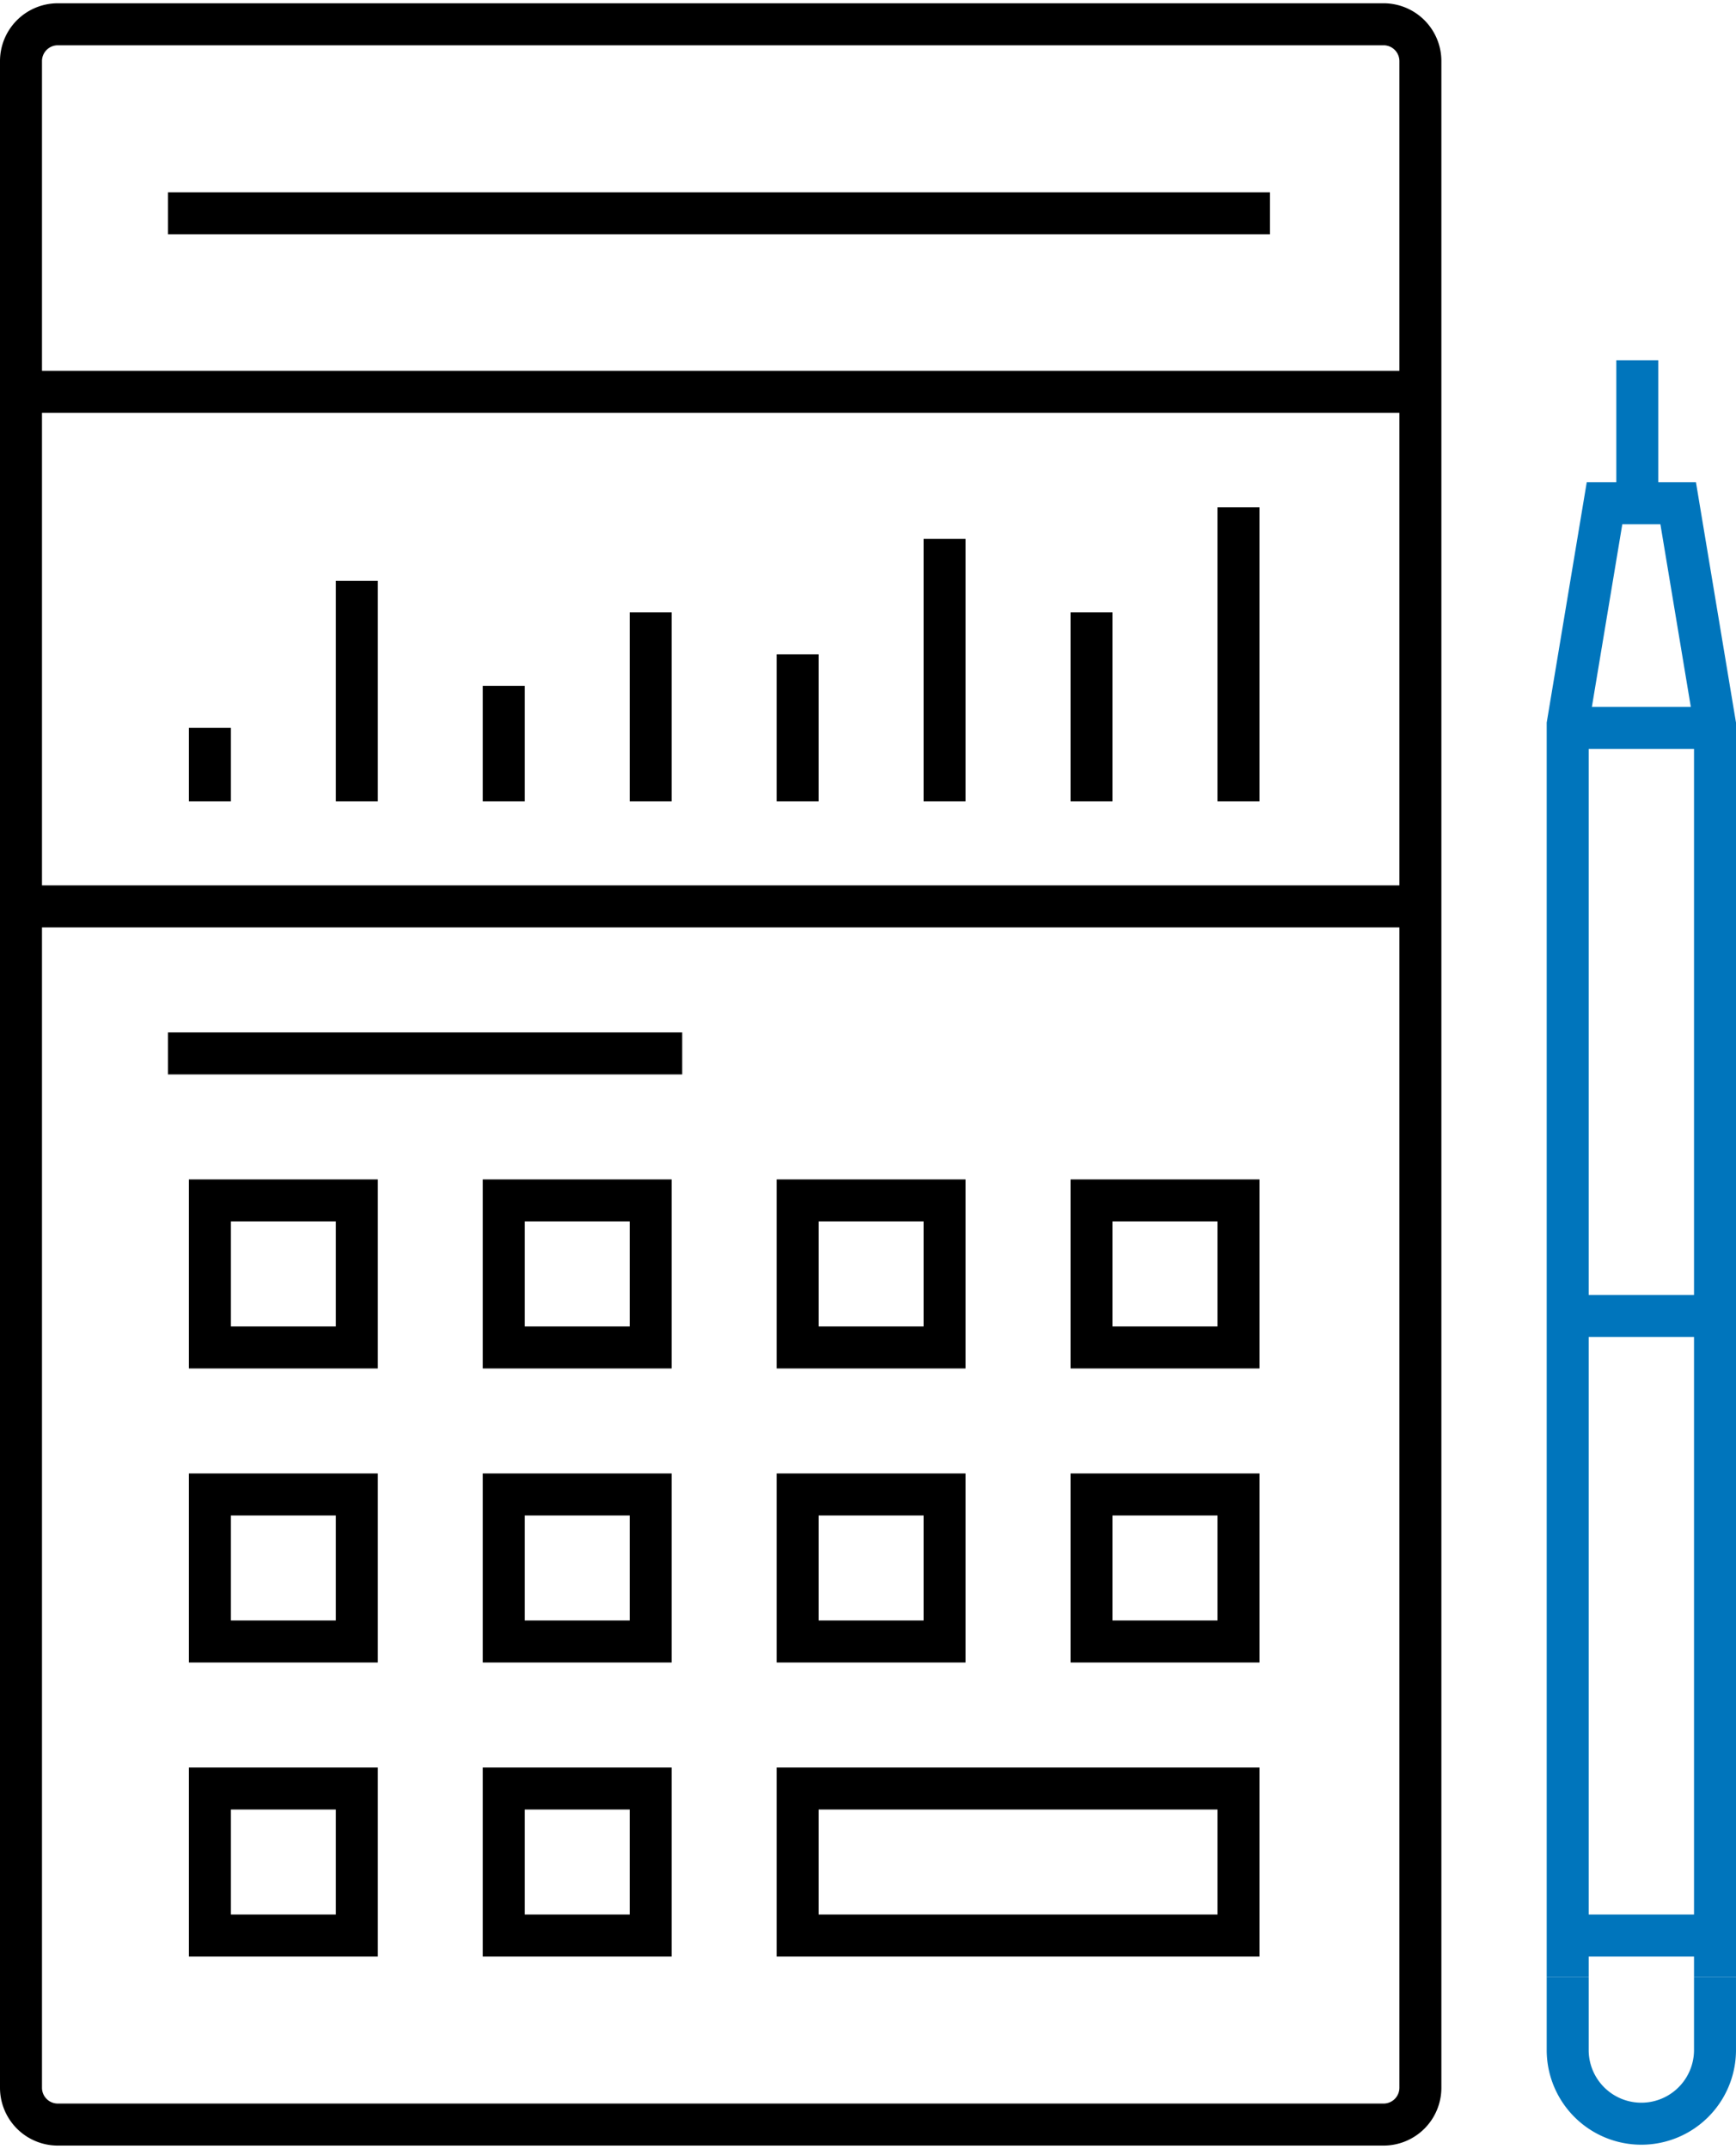
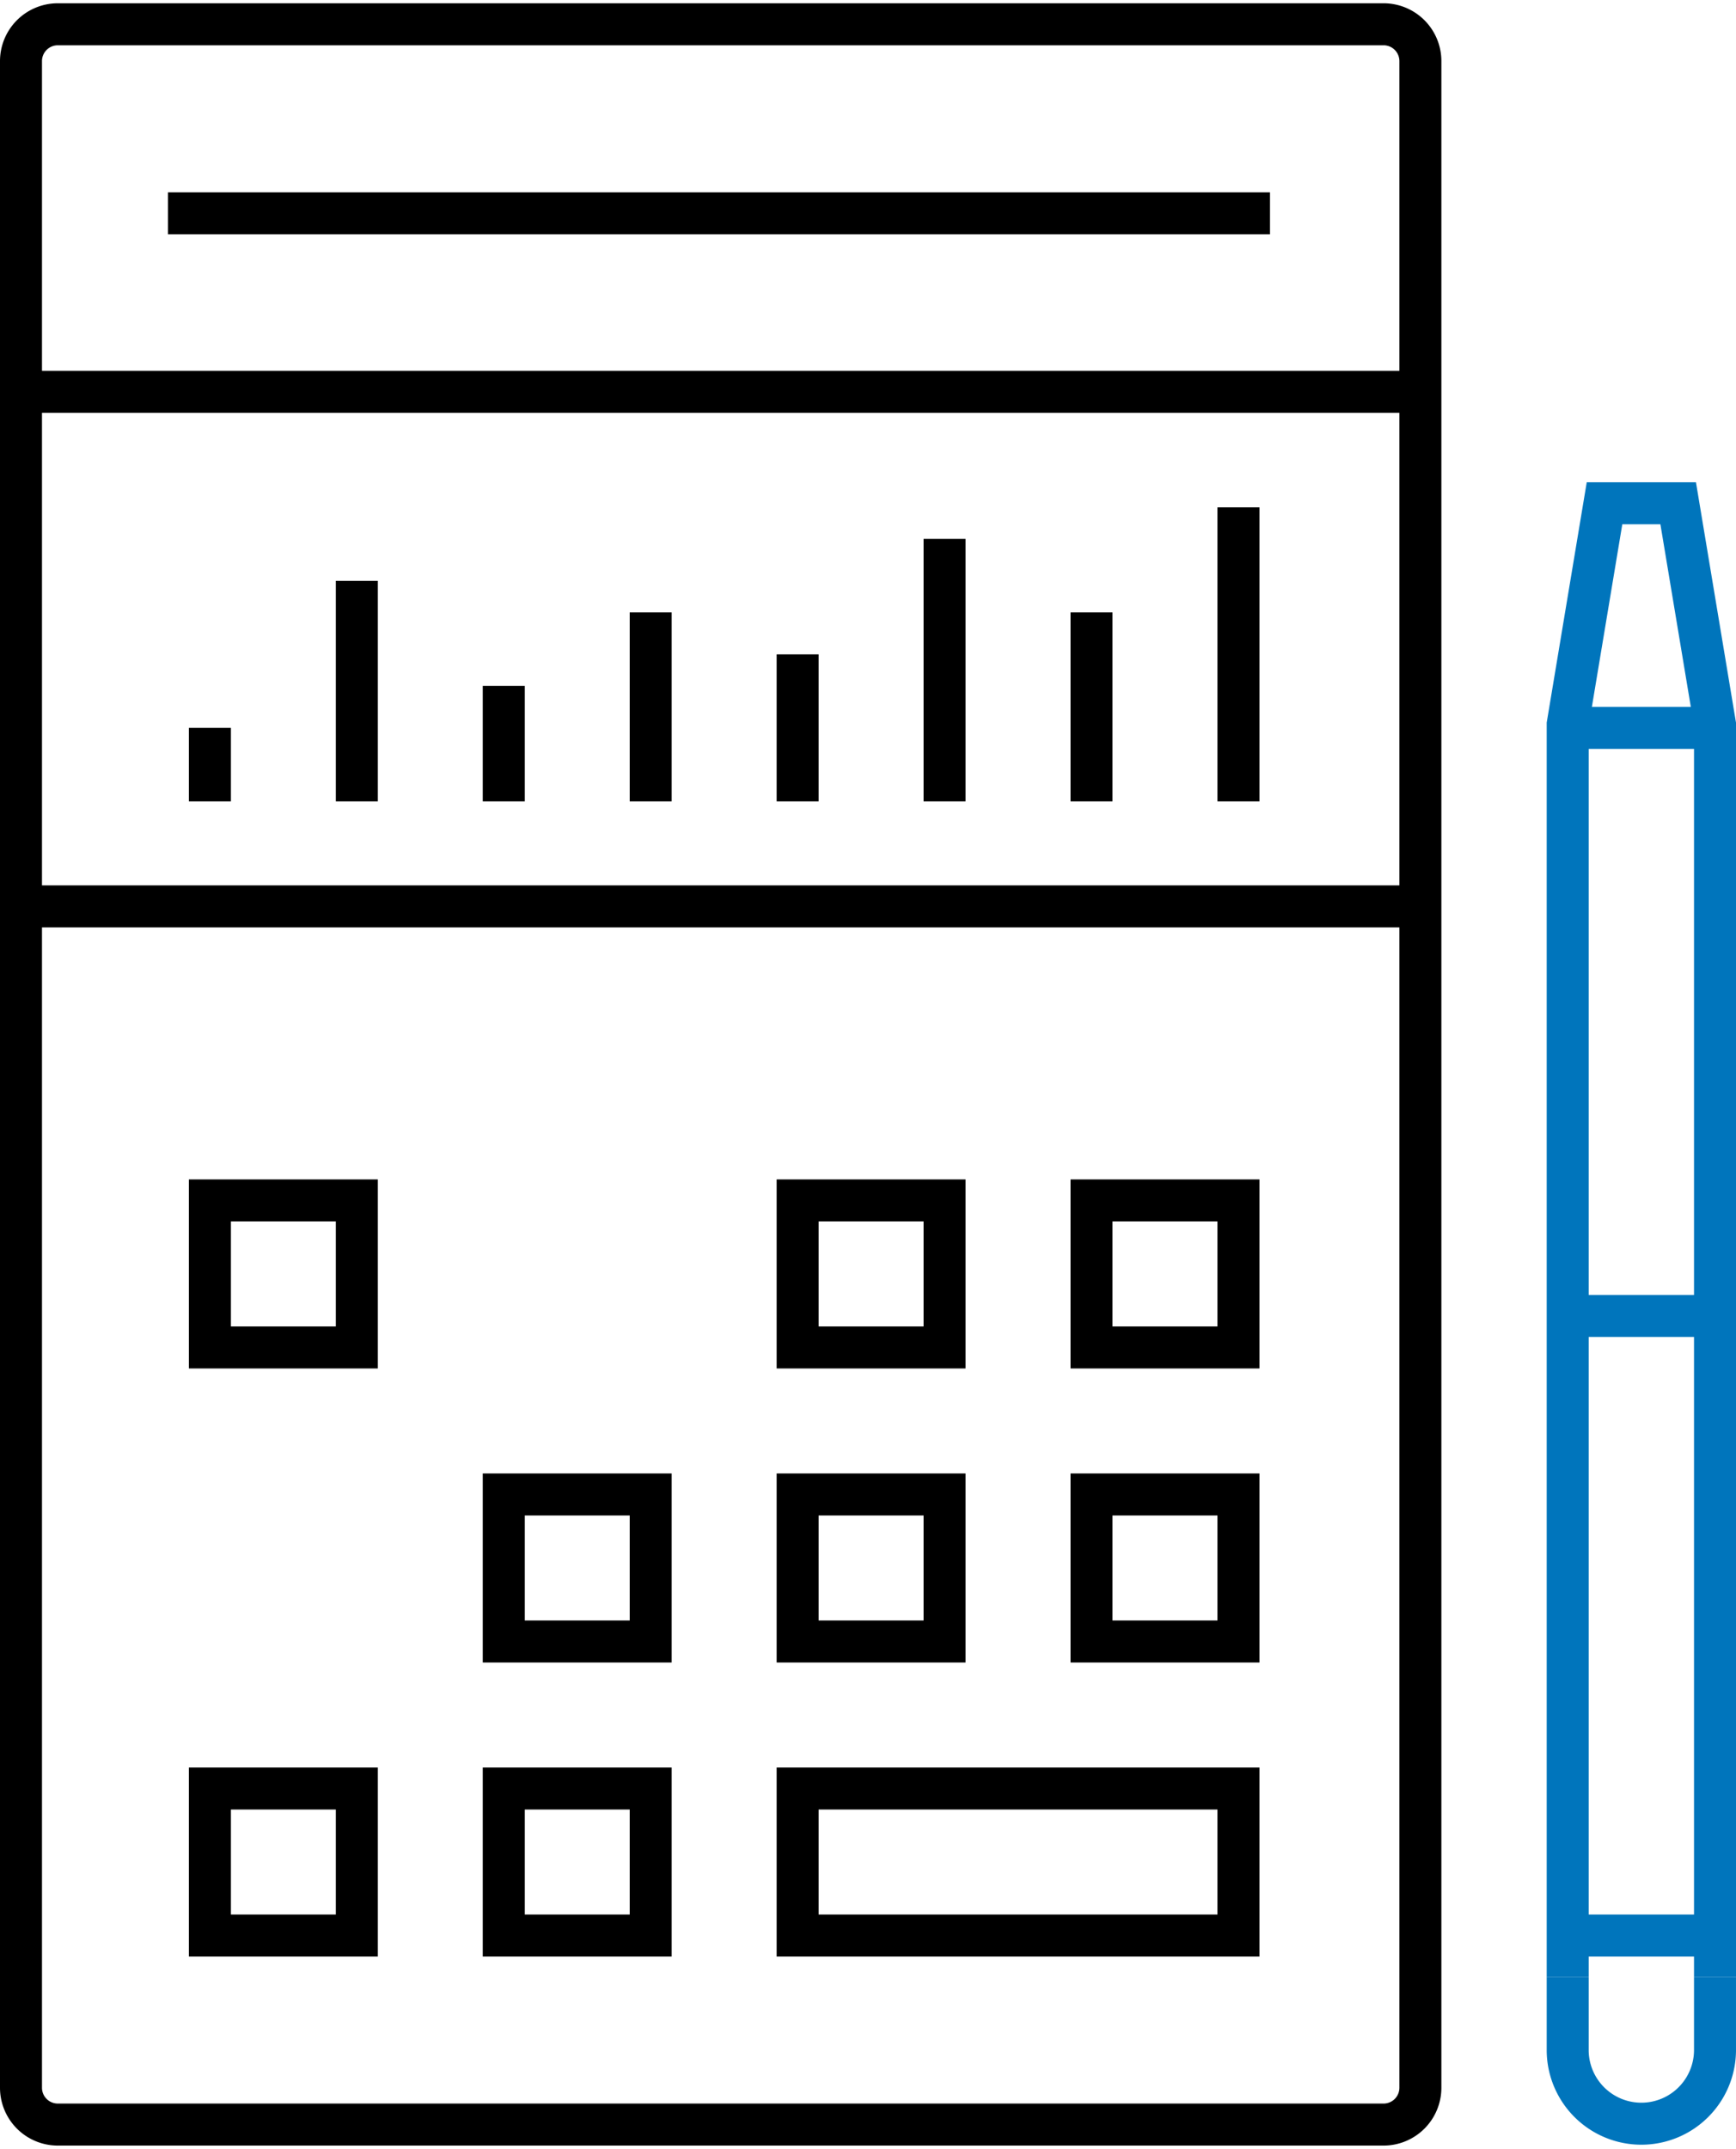
<svg xmlns="http://www.w3.org/2000/svg" width="97" height="120" viewBox="0 0 165.404 204">
  <g id="icon-calculator" transform="translate(-1469 -289)">
    <g id="Gruppe_513" data-name="Gruppe 513" transform="translate(1618.368 322.579)">
      <line id="Linie_282" data-name="Linie 282" x2="14" transform="translate(-0.368 150.421)" fill="none" stroke="#0075bc" stroke-miterlimit="10" stroke-width="4" />
      <path id="Pfad_3867" data-name="Pfad 3867" d="M1729,1643.351v-119.3l3.509-21.053h7.018l3.509,21.053v119.3" transform="translate(-1729 -1488.965)" fill="none" stroke="#0075bc" stroke-miterlimit="10" stroke-width="4" />
      <path id="Pfad_3868" data-name="Pfad 3868" d="M1729,1543v7.018a7.018,7.018,0,0,0,14.035,0V1543" transform="translate(-1729 -1388.614)" fill="none" stroke="#0075bc" stroke-miterlimit="10" stroke-width="4" />
      <line id="Linie_283" data-name="Linie 283" x1="14" transform="translate(-0.368 35.421)" fill="none" stroke="#0075bc" stroke-miterlimit="10" stroke-width="4" />
-       <line id="Linie_284" data-name="Linie 284" y1="14" transform="translate(6.632 0.421)" fill="none" stroke="#0075bc" stroke-miterlimit="10" stroke-width="4" />
      <line id="Linie_285" data-name="Linie 285" x1="14" transform="translate(-0.368 91.421)" fill="none" stroke="#0075bc" stroke-miterlimit="10" stroke-width="4" />
    </g>
    <g id="Gruppe_517" data-name="Gruppe 517" transform="translate(1471 291)">
      <path id="Pfad_3869" data-name="Pfad 3869" d="M1820.333,1681.491a3.509,3.509,0,0,1-3.509,3.509H1690.509a3.509,3.509,0,0,1-3.509-3.509V1488.509a3.509,3.509,0,0,1,3.509-3.509h126.315a3.509,3.509,0,0,1,3.509,3.509Z" transform="translate(-1687 -1485)" fill="none" stroke="#000" stroke-miterlimit="10" stroke-width="4" />
      <g id="Gruppe_514" data-name="Gruppe 514" transform="translate(17.544 112.281)">
        <rect id="Rechteck_671" data-name="Rechteck 671" width="14" height="14" transform="translate(0.456 -0.281)" fill="none" stroke="#000" stroke-miterlimit="10" stroke-width="4" />
-         <rect id="Rechteck_672" data-name="Rechteck 672" width="14" height="14" transform="translate(0.456 27.719)" fill="none" stroke="#000" stroke-miterlimit="10" stroke-width="4" />
        <rect id="Rechteck_673" data-name="Rechteck 673" width="14" height="14" transform="translate(0.456 55.719)" fill="none" stroke="#000" stroke-miterlimit="10" stroke-width="4" />
-         <rect id="Rechteck_674" data-name="Rechteck 674" width="14" height="14" transform="translate(28.456 -0.281)" fill="none" stroke="#000" stroke-miterlimit="10" stroke-width="4" />
        <rect id="Rechteck_675" data-name="Rechteck 675" width="14" height="14" transform="translate(28.456 27.719)" fill="none" stroke="#000" stroke-miterlimit="10" stroke-width="4" />
        <rect id="Rechteck_676" data-name="Rechteck 676" width="14" height="14" transform="translate(28.456 55.719)" fill="none" stroke="#000" stroke-miterlimit="10" stroke-width="4" />
        <rect id="Rechteck_677" data-name="Rechteck 677" width="14" height="14" transform="translate(56.456 -0.281)" fill="none" stroke="#000" stroke-miterlimit="10" stroke-width="4" />
        <rect id="Rechteck_678" data-name="Rechteck 678" width="14" height="14" transform="translate(56.456 27.719)" fill="none" stroke="#000" stroke-miterlimit="10" stroke-width="4" />
        <rect id="Rechteck_679" data-name="Rechteck 679" width="14" height="14" transform="translate(84.456 -0.281)" fill="none" stroke="#000" stroke-miterlimit="10" stroke-width="4" />
        <rect id="Rechteck_680" data-name="Rechteck 680" width="14" height="14" transform="translate(84.456 27.719)" fill="none" stroke="#000" stroke-miterlimit="10" stroke-width="4" />
        <rect id="Rechteck_681" data-name="Rechteck 681" width="42" height="14" transform="translate(56.456 55.719)" fill="none" stroke="#000" stroke-miterlimit="10" stroke-width="4" />
      </g>
      <line id="Linie_286" data-name="Linie 286" x2="105" transform="translate(14 18)" fill="none" stroke="#000" stroke-miterlimit="10" stroke-width="4" />
-       <line id="Linie_287" data-name="Linie 287" x2="49" transform="translate(14 98)" fill="none" stroke="#000" stroke-miterlimit="10" stroke-width="4" />
      <g id="Gruppe_515" data-name="Gruppe 515" transform="translate(17.544 45.614)">
        <line id="Linie_288" data-name="Linie 288" y1="7" transform="translate(0.456 21.386)" fill="none" stroke="#000" stroke-miterlimit="10" stroke-width="4" />
        <line id="Linie_289" data-name="Linie 289" y1="21" transform="translate(14.456 7.386)" fill="none" stroke="#000" stroke-miterlimit="10" stroke-width="4" />
        <line id="Linie_290" data-name="Linie 290" y1="11" transform="translate(28.456 17.386)" fill="none" stroke="#000" stroke-miterlimit="10" stroke-width="4" />
        <line id="Linie_291" data-name="Linie 291" y1="18" transform="translate(42.456 10.386)" fill="none" stroke="#000" stroke-miterlimit="10" stroke-width="4" />
        <line id="Linie_292" data-name="Linie 292" y1="14" transform="translate(56.456 14.386)" fill="none" stroke="#000" stroke-miterlimit="10" stroke-width="4" />
        <line id="Linie_293" data-name="Linie 293" y1="25" transform="translate(70.456 3.386)" fill="none" stroke="#000" stroke-miterlimit="10" stroke-width="4" />
        <line id="Linie_294" data-name="Linie 294" y1="18" transform="translate(84.456 10.386)" fill="none" stroke="#000" stroke-miterlimit="10" stroke-width="4" />
        <line id="Linie_295" data-name="Linie 295" y1="28" transform="translate(98.456 0.386)" fill="none" stroke="#000" stroke-miterlimit="10" stroke-width="4" />
      </g>
      <g id="Gruppe_516" data-name="Gruppe 516" transform="translate(0 35.088)">
        <line id="Linie_296" data-name="Linie 296" x2="133" transform="translate(0 -0.088)" fill="none" stroke="#000" stroke-miterlimit="10" stroke-width="4" />
        <line id="Linie_297" data-name="Linie 297" x1="133" transform="translate(0 48.912)" fill="none" stroke="#000" stroke-miterlimit="10" stroke-width="4" />
      </g>
    </g>
  </g>
</svg>